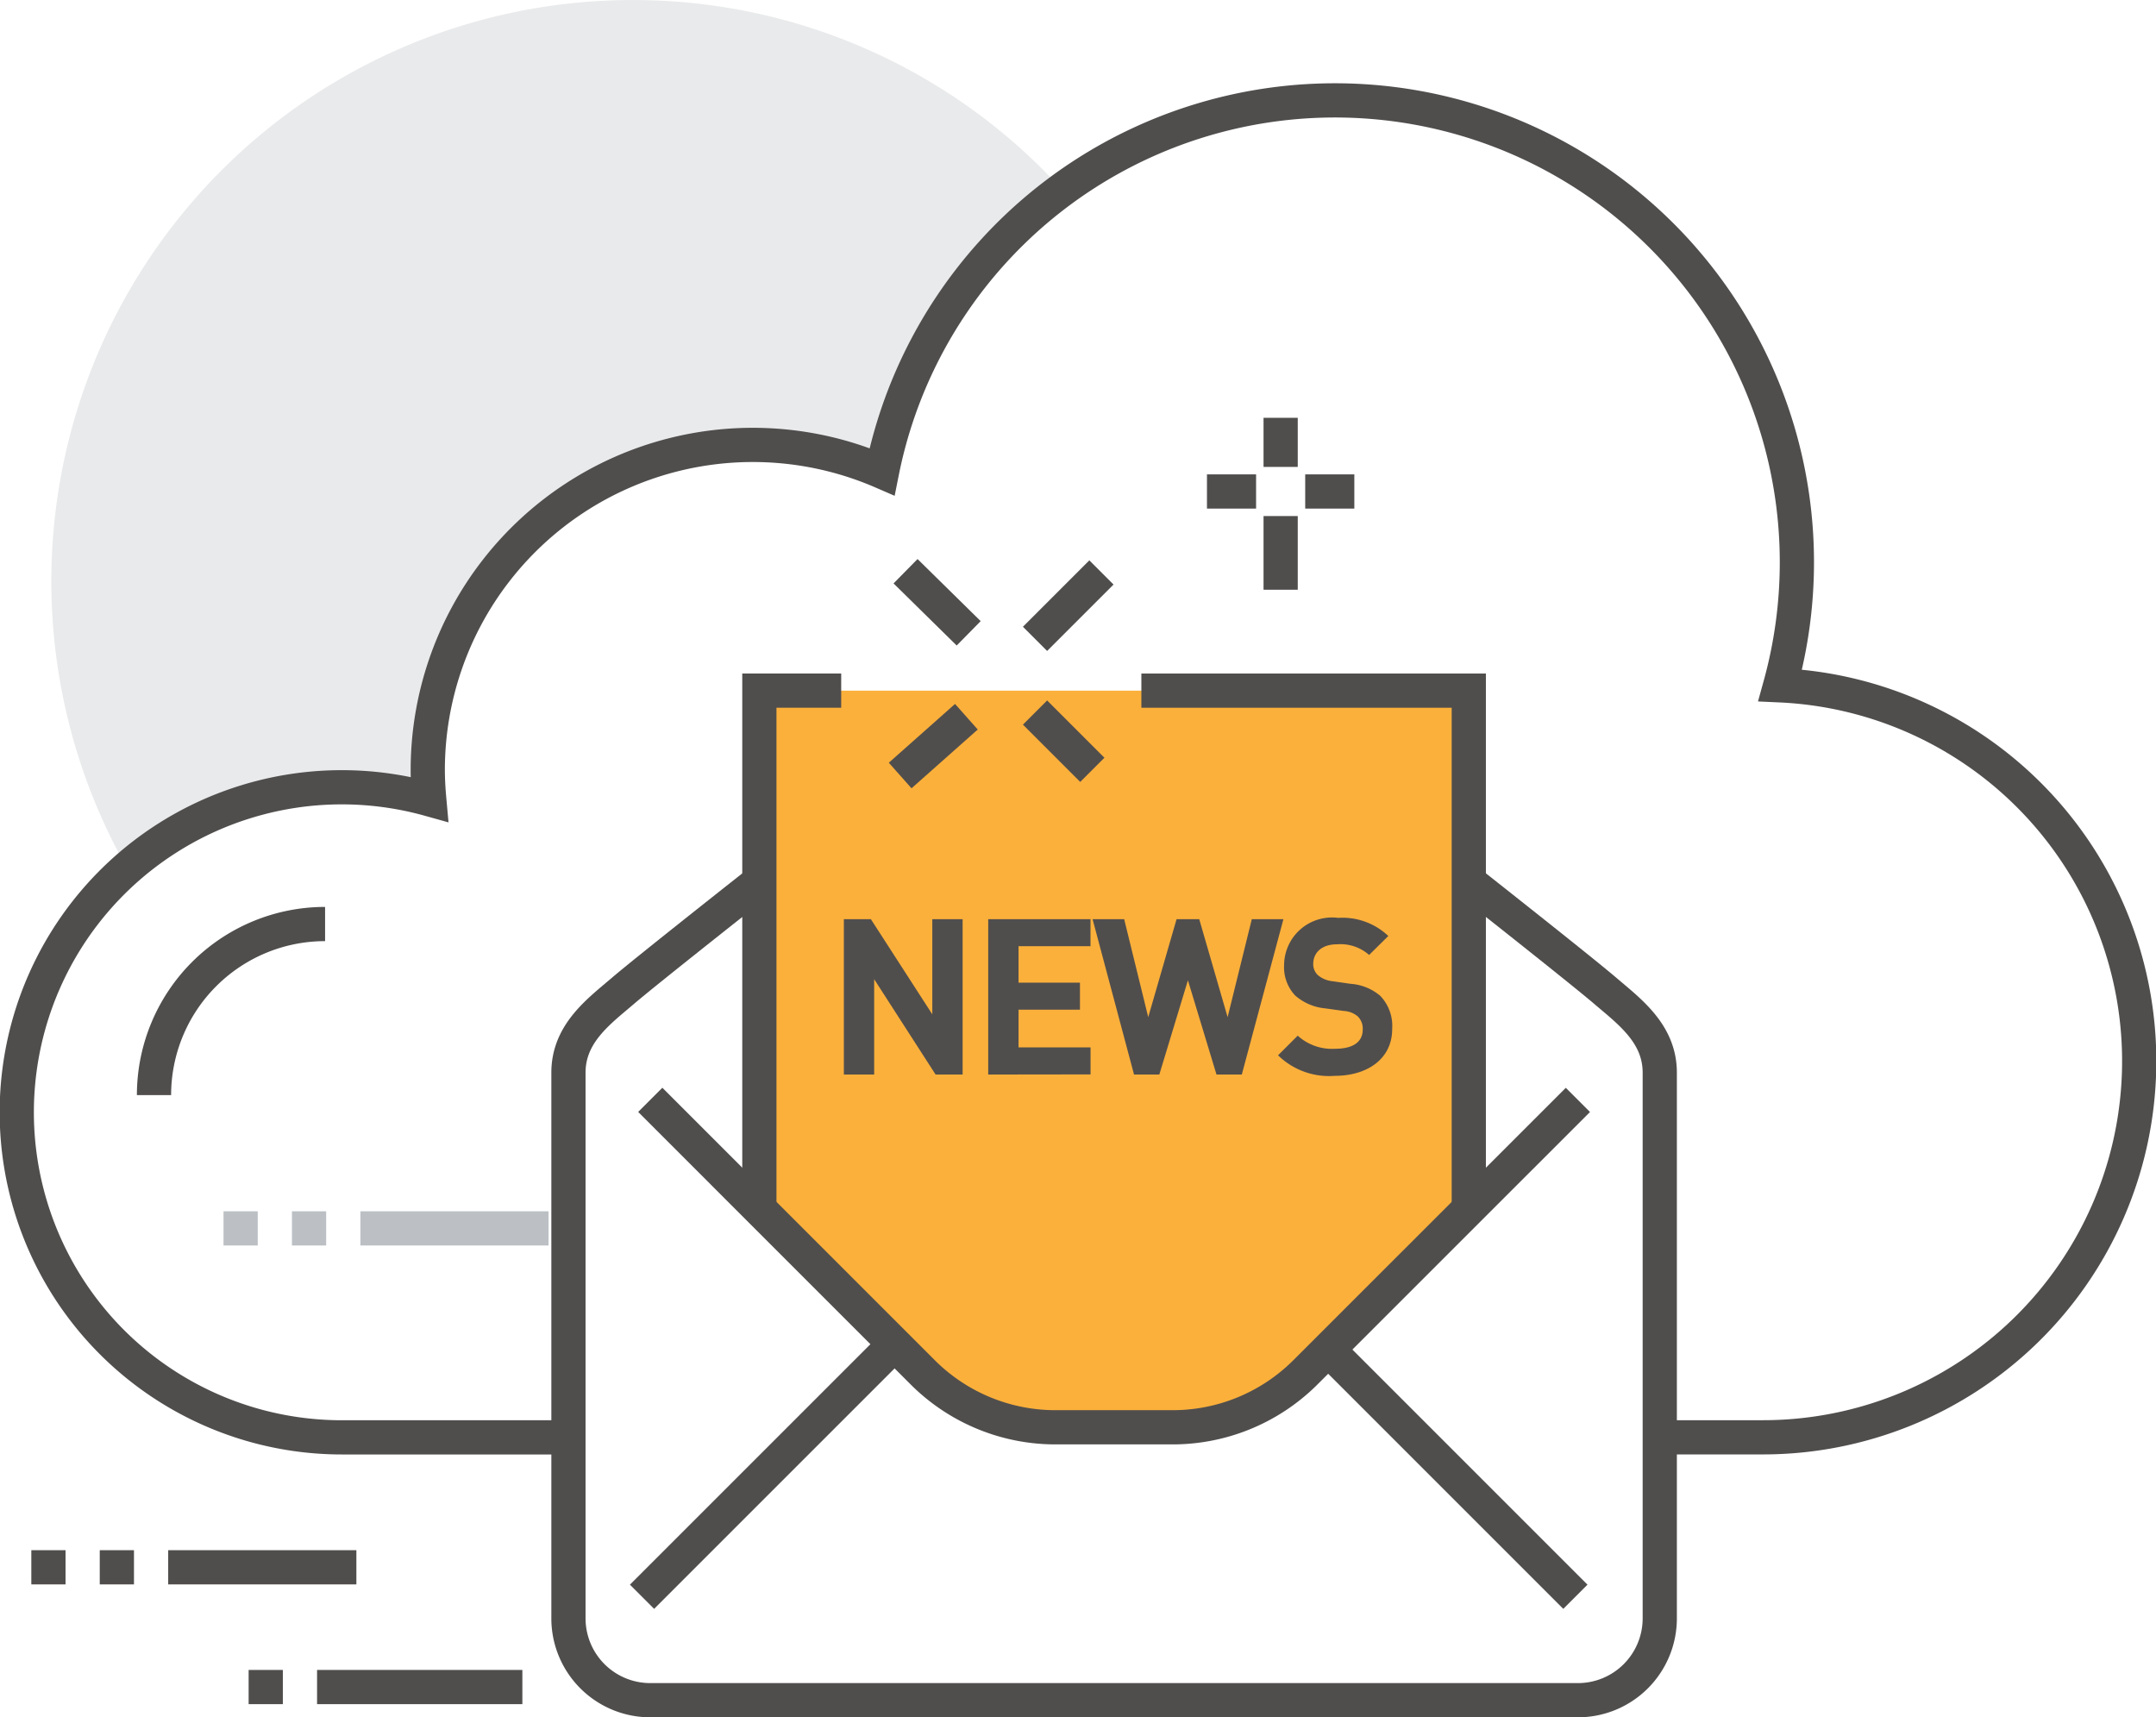
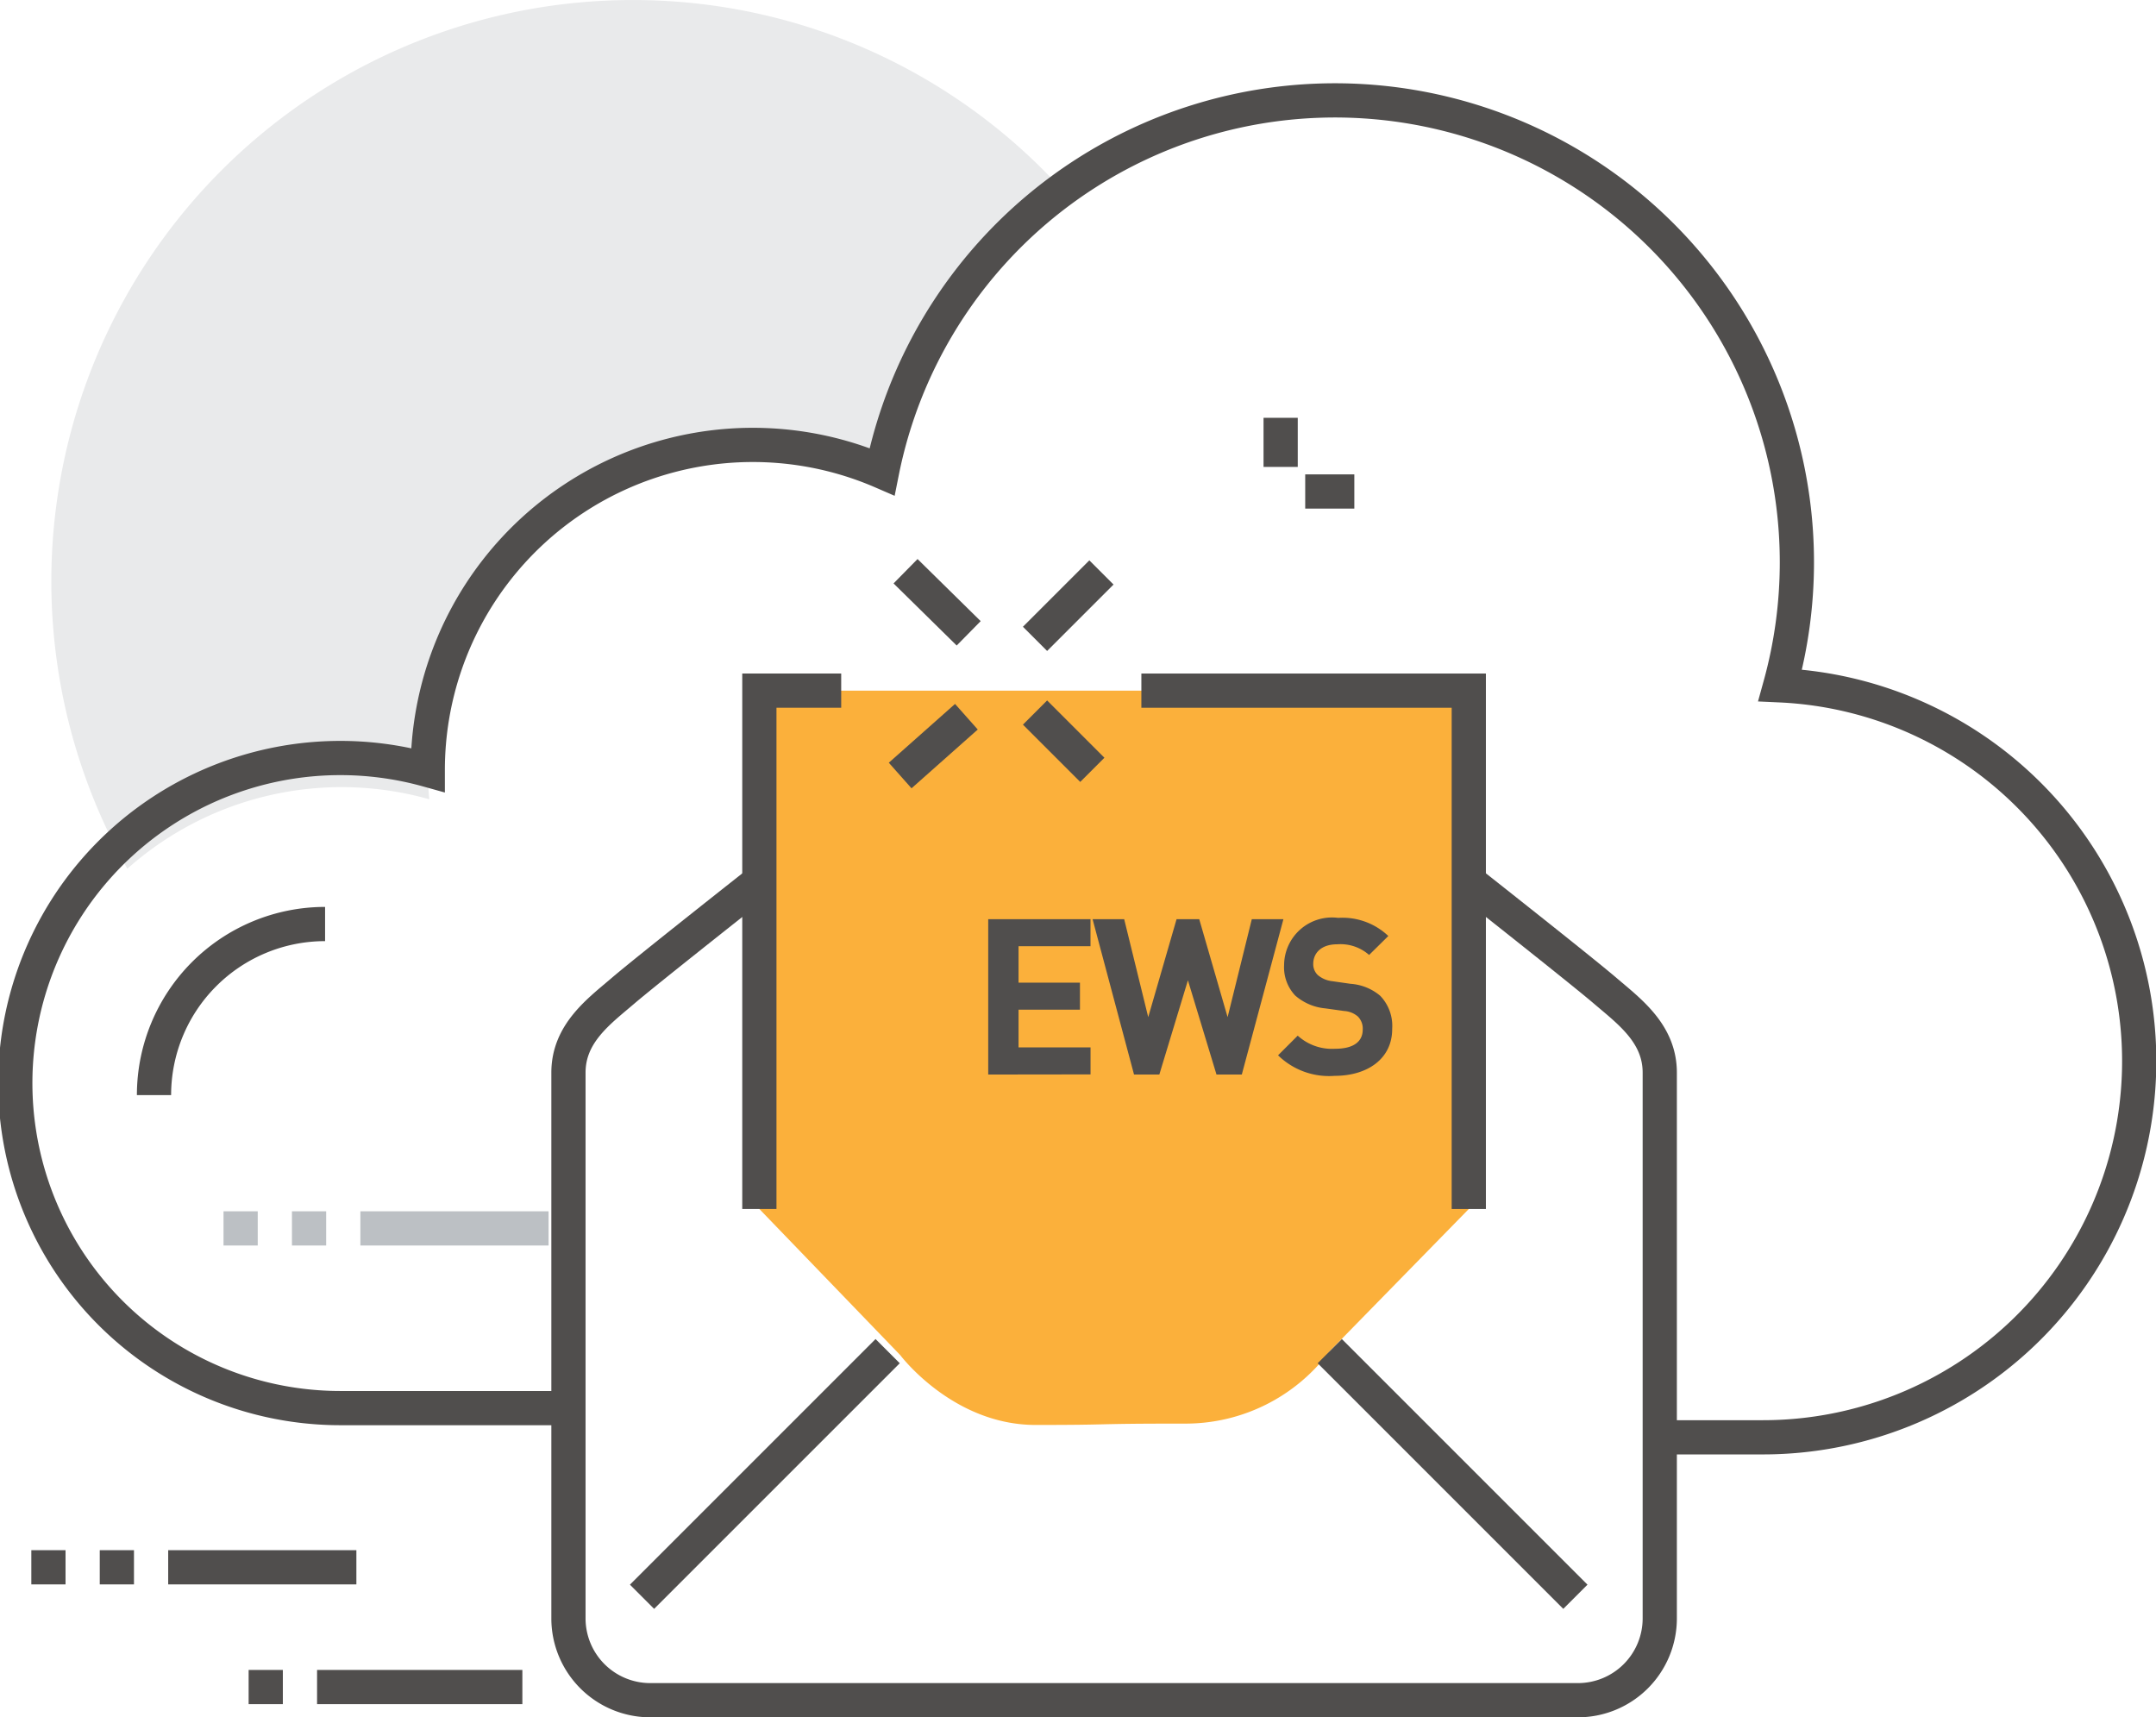
<svg xmlns="http://www.w3.org/2000/svg" width="126.022" height="100.377" viewBox="0 0 126.022 100.377">
  <g transform="translate(-1237.514 -2754.198)">
    <path d="M1323.367,2824.868l-8.126,8.308a10.5,10.5,0,0,1-8.514,4.236c-5.744,0-3.828.079-8.68.079s-7.915-4.085-7.915-4.085l-8.232-8.538v-30.3h41.467Z" fill="#fbb03b" />
    <line y1="14.357" x2="14.357" transform="translate(1275.042 2833.177)" fill="none" stroke="#504e4d" stroke-miterlimit="10" stroke-width="2" />
    <path d="M1304.229,2794.568h19.138v30.3" fill="none" stroke="#504e4d" stroke-miterlimit="10" stroke-width="2" />
    <path d="M1281.9,2824.867v-30.3h4.784" fill="none" stroke="#504e4d" stroke-miterlimit="10" stroke-width="2" />
    <line x1="14.357" y1="14.357" transform="translate(1315.241 2833.177)" fill="none" stroke="#504e4d" stroke-miterlimit="10" stroke-width="2" />
    <path d="M1323.366,2805.73s6.578,5.185,7.974,6.381,3.19,2.492,3.19,4.785v31.9a4.783,4.783,0,0,1-4.784,4.784h-54.222a4.783,4.783,0,0,1-4.783-4.784h0v-31.9c0-2.3,1.794-3.589,3.19-4.785s7.974-6.379,7.974-6.379" fill="none" stroke="#504e4d" stroke-miterlimit="10" stroke-width="2" />
-     <path d="M1329.745,2818.491l-15.949,15.946a10.981,10.981,0,0,1-7.974,3.188h-6.379a10.973,10.973,0,0,1-7.974-3.19l-15.946-15.948" fill="none" stroke="#504e4d" stroke-miterlimit="10" stroke-width="2" />
    <line x1="3.872" y2="3.436" transform="translate(1290.13 2796.093)" fill="none" stroke="#504e4d" stroke-miterlimit="10" stroke-width="2" />
    <line x1="3.882" y2="3.882" transform="translate(1298.013 2787.659)" fill="none" stroke="#504e4d" stroke-miterlimit="10" stroke-width="2" />
    <line x2="3.349" y2="3.349" transform="translate(1298.013 2795.848)" fill="none" stroke="#504e4d" stroke-miterlimit="10" stroke-width="2" />
    <line x2="3.69" y2="3.63" transform="translate(1290.445 2787.588)" fill="none" stroke="#504e4d" stroke-miterlimit="10" stroke-width="2" />
    <line y2="2.871" transform="translate(1312.37 2778.62)" fill="none" stroke="#504e4d" stroke-miterlimit="10" stroke-width="2" />
-     <line y2="4.307" transform="translate(1312.37 2784.363)" fill="none" stroke="#504e4d" stroke-miterlimit="10" stroke-width="2" />
-     <line x1="2.871" transform="translate(1308.063 2782.927)" fill="none" stroke="#504e4d" stroke-miterlimit="10" stroke-width="2" />
    <line x1="2.871" transform="translate(1313.806 2782.927)" fill="none" stroke="#504e4d" stroke-miterlimit="10" stroke-width="2" />
-     <path d="M1292.2,2817.008l-3.589-5.572v5.572h-1.772v-9.08h1.58l3.589,5.56v-5.56h1.773v9.08Z" fill="#504e4d" />
    <path d="M1295.277,2817.008v-9.08h5.979v1.58h-4.206v2.129h3.589v1.579h-3.589v2.207h4.208V2817Z" fill="#504e4d" />
    <path d="M1310.1,2817.008h-1.48l-1.67-5.509-1.671,5.509H1303.8l-2.422-9.08h1.847l1.405,5.726,1.656-5.726h1.326l1.658,5.726,1.414-5.726h1.848Z" fill="#504e4d" />
    <path d="M1315.534,2817.084a4.262,4.262,0,0,1-3.315-1.2l1.149-1.149a2.975,2.975,0,0,0,2.192.766c1.047,0,1.608-.4,1.608-1.123a1,1,0,0,0-.287-.765,1.359,1.359,0,0,0-.8-.319l-1.1-.153a3.1,3.1,0,0,1-1.76-.751,2.408,2.408,0,0,1-.649-1.786,2.8,2.8,0,0,1,3.159-2.754,3.89,3.89,0,0,1,2.933,1.06l-1.123,1.108a2.527,2.527,0,0,0-1.866-.623c-.942,0-1.4.521-1.4,1.149a.88.88,0,0,0,.268.65,1.564,1.564,0,0,0,.84.357l1.074.154a2.994,2.994,0,0,1,1.733.7,2.538,2.538,0,0,1,.7,1.925C1318.9,2816.092,1317.434,2817.084,1315.534,2817.084Z" fill="#504e4d" />
    <path d="M1274.521,2754.2a33.976,33.976,0,0,0-29.562,50.776,18.832,18.832,0,0,1,17.646-4.058c-.051-.564-.086-1.133-.086-1.71a19,19,0,0,1,26.552-17.436,26.994,26.994,0,0,1,10.6-16.4A33.874,33.874,0,0,0,1274.521,2754.2Z" fill="#e9eaeb" />
-     <path d="M1335.451,2838.213h5.081a21.989,21.989,0,0,0,1.038-43.955,27,27,0,1,0-52.5-12.488,19,19,0,0,0-26.552,17.436c0,.577.035,1.146.086,1.71a19,19,0,1,0-5.087,37.3h12.827" fill="none" stroke="#504e4d" stroke-miterlimit="10" stroke-width="2" />
+     <path d="M1335.451,2838.213h5.081a21.989,21.989,0,0,0,1.038-43.955,27,27,0,1,0-52.5-12.488,19,19,0,0,0-26.552,17.436a19,19,0,1,0-5.087,37.3h12.827" fill="none" stroke="#504e4d" stroke-miterlimit="10" stroke-width="2" />
    <path d="M1246.516,2818.21a10,10,0,0,1,10-10" fill="none" stroke="#504e4d" stroke-miterlimit="10" stroke-width="2" />
    <line x1="12" transform="translate(1256.047 2852.811)" fill="none" stroke="#504e4d" stroke-miterlimit="10" stroke-width="2" />
    <line x1="11" transform="translate(1247.345 2845.811)" fill="none" stroke="#504e4d" stroke-miterlimit="10" stroke-width="2" />
    <line x1="2" transform="translate(1243.345 2845.811)" fill="none" stroke="#504e4d" stroke-miterlimit="10" stroke-width="2" />
    <line x1="2" transform="translate(1239.345 2845.811)" fill="none" stroke="#504e4d" stroke-miterlimit="10" stroke-width="2" />
    <line x1="2" transform="translate(1252.047 2852.811)" fill="none" stroke="#504e4d" stroke-miterlimit="10" stroke-width="2" />
    <line x1="11" transform="translate(1258.579 2826.002)" fill="none" stroke="#bcc0c4" stroke-miterlimit="10" stroke-width="2" />
    <line x1="2" transform="translate(1254.579 2826.002)" fill="none" stroke="#bcc0c4" stroke-miterlimit="10" stroke-width="2" />
    <line x1="2" transform="translate(1250.579 2826.002)" fill="none" stroke="#bcc0c4" stroke-miterlimit="10" stroke-width="2" />
  </g>
</svg>